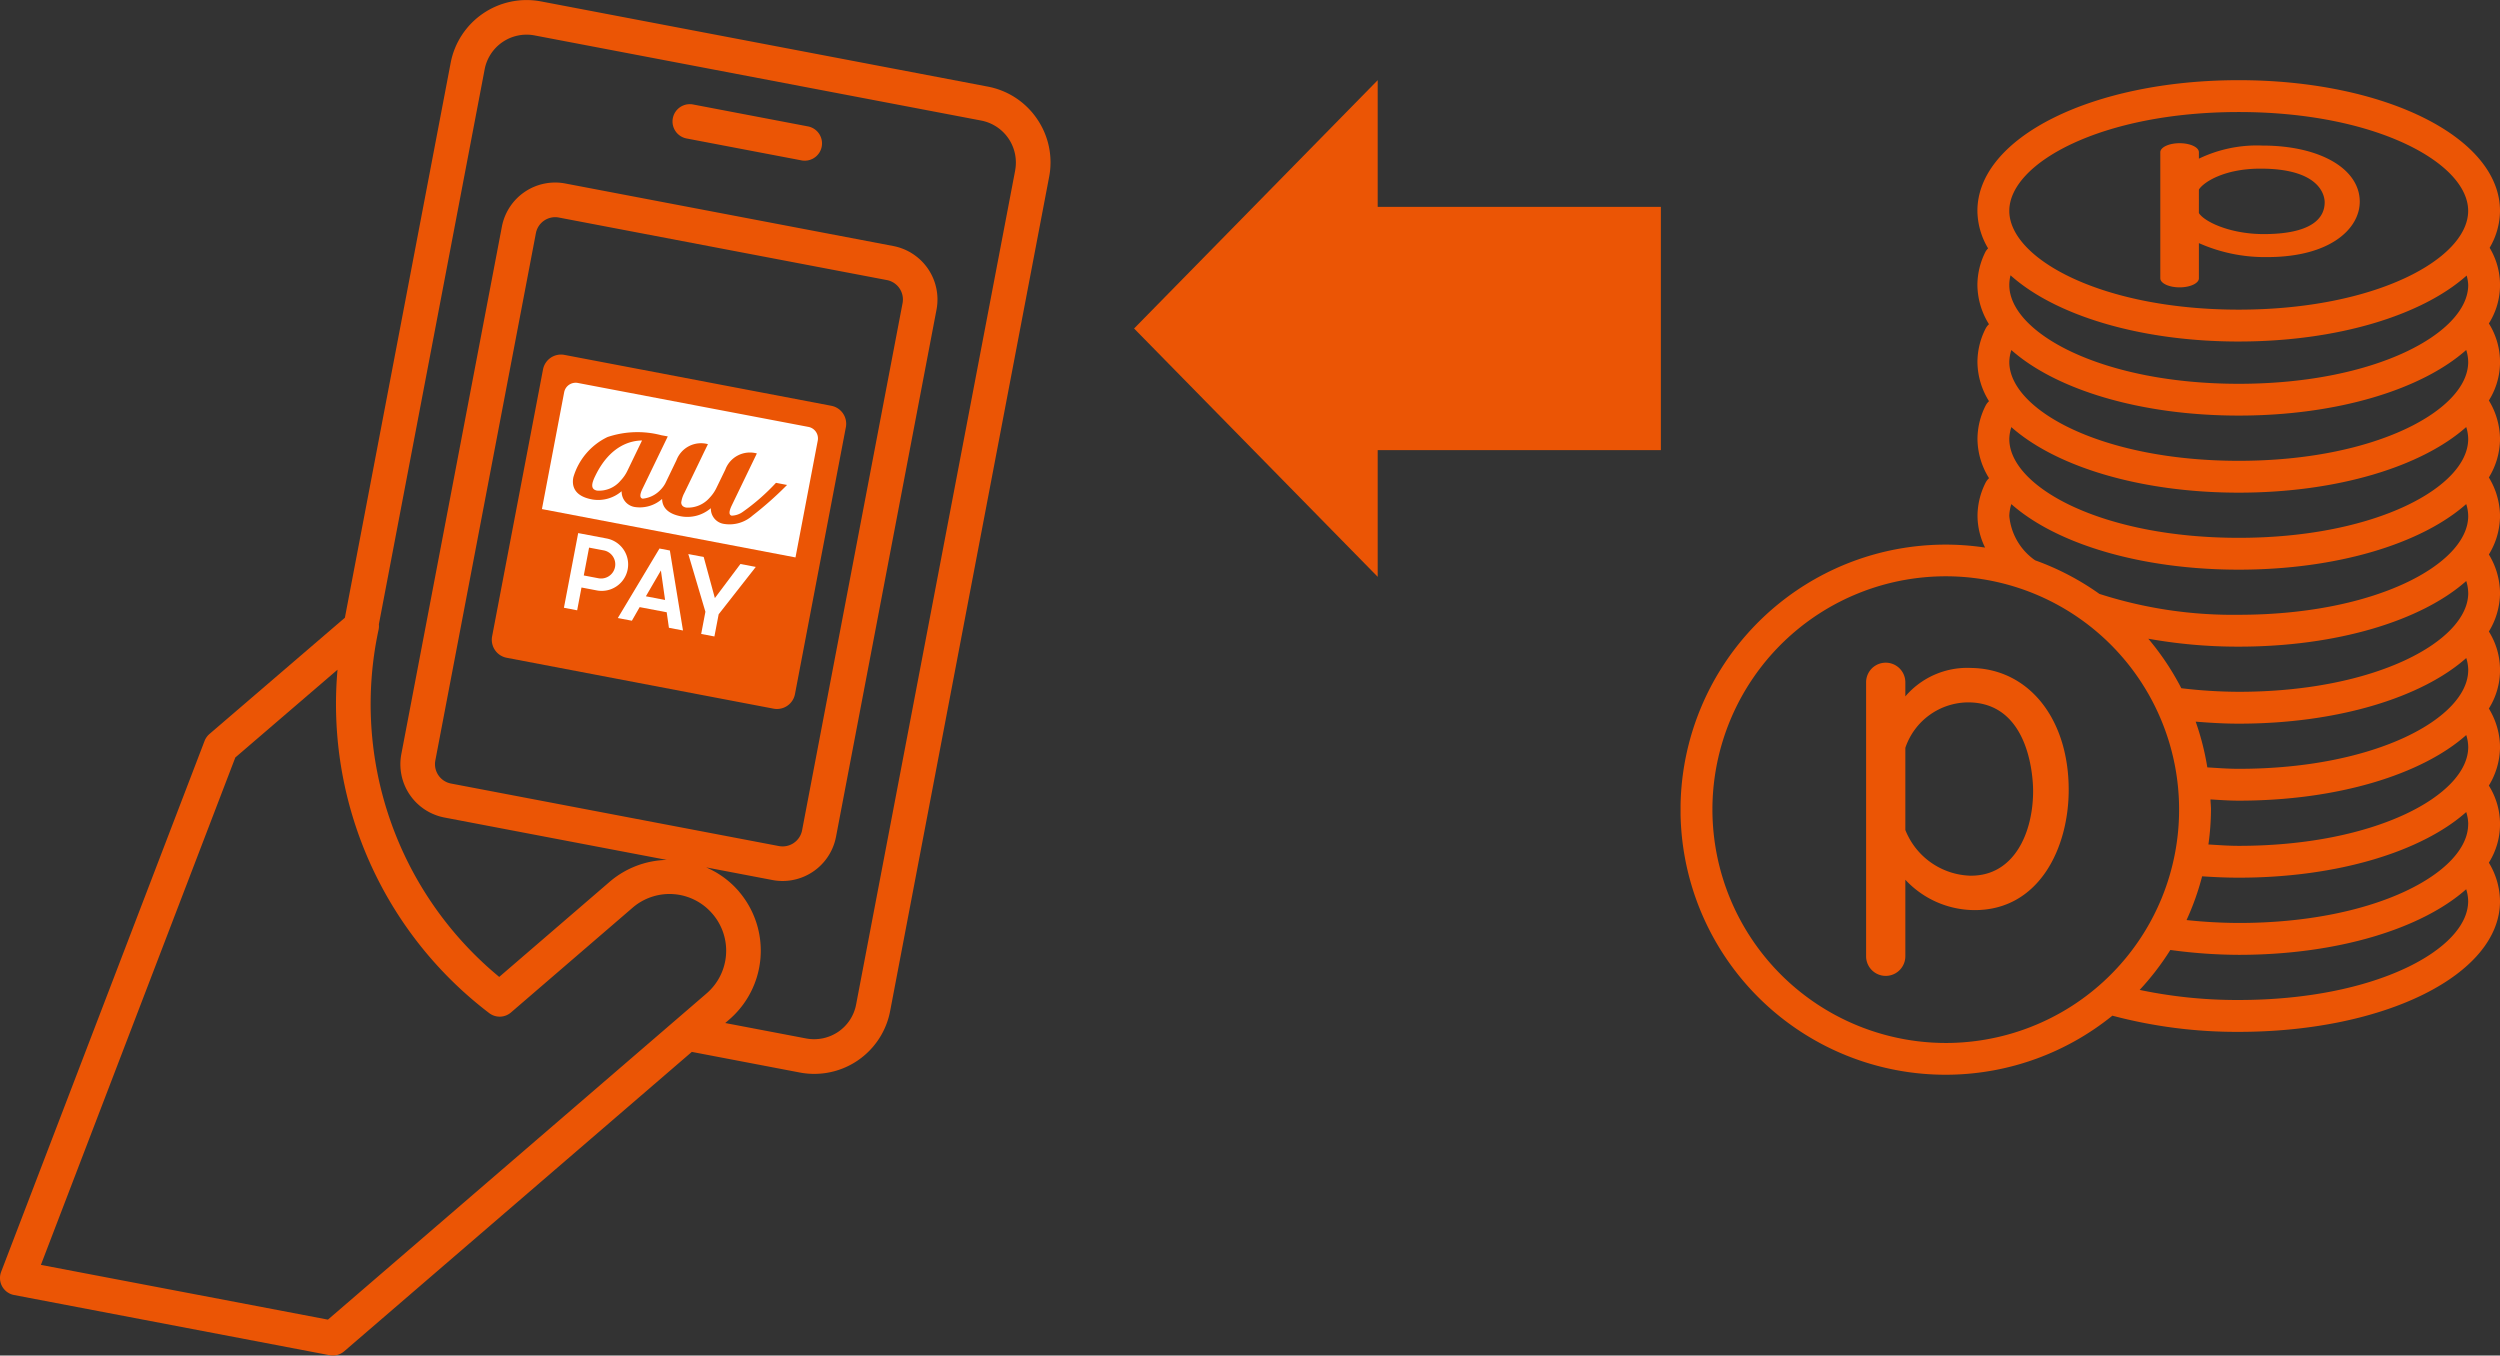
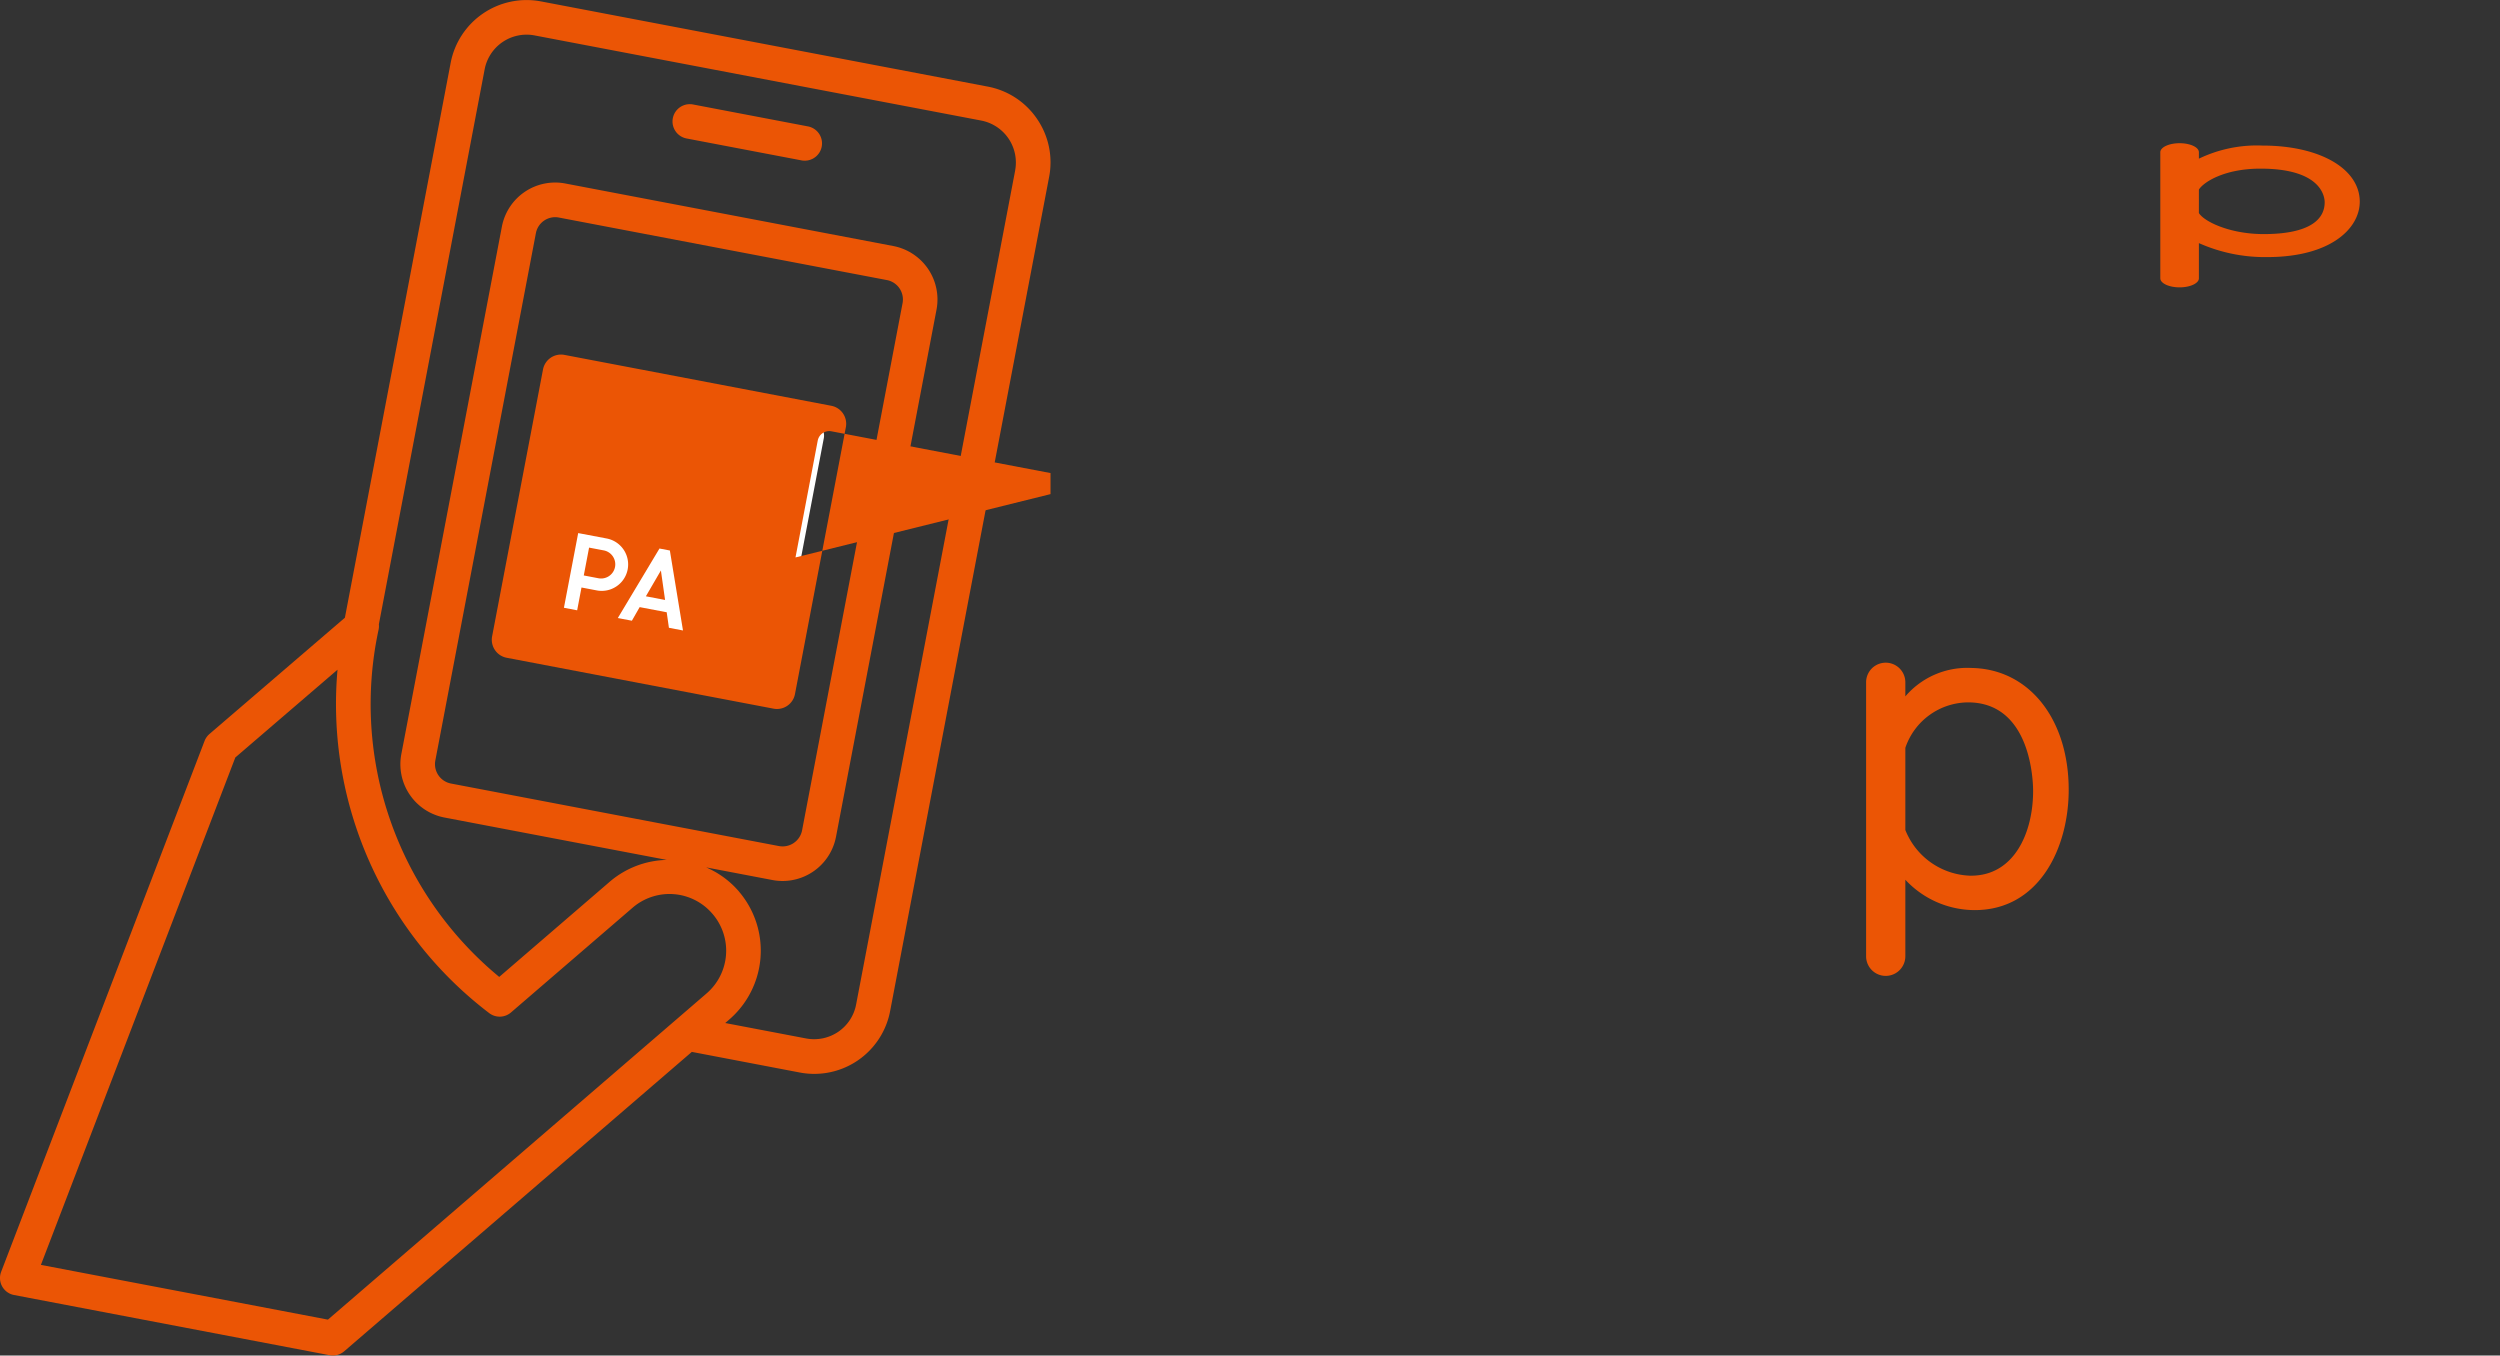
<svg xmlns="http://www.w3.org/2000/svg" width="218.264" height="118.344" viewBox="0 0 218.264 118.344">
  <rect x="0" y="0" width="218.264" height="118.344" fill="#333333" stroke="none" />
  <defs>
    <clipPath id="clip-path">
      <rect id="Rectangle_9628" data-name="Rectangle 9628" width="91.717" height="118.344" fill="none" />
    </clipPath>
    <clipPath id="clip-path-2">
      <rect id="Rectangle_9629" data-name="Rectangle 9629" width="71.541" height="86.836" fill="none" />
    </clipPath>
  </defs>
  <g id="イラスト" transform="translate(-270.868 -18360)">
    <g id="Group_7121" data-name="Group 7121" transform="translate(270.868 18360)">
      <g id="Group_6440" data-name="Group 6440" transform="translate(0 0)" clip-path="url(#clip-path)">
        <path id="Path_1057" data-name="Path 1057" d="M40.667,9.447a1.364,1.364,0,0,1-.286-.028l-10-1.906a1.511,1.511,0,1,1,.566-2.968l10,1.908a1.51,1.51,0,0,1-.28,2.994" transform="translate(29.589 4.582)" fill="#eb5505" />
        <path id="Path_1058" data-name="Path 1058" d="M90.548,10.392A6.7,6.7,0,0,0,86.23,7.559L47.236.124a6.748,6.748,0,0,0-7.89,5.362L30.111,53.93,18.286,64.083a1.529,1.529,0,0,0-.427.606L.1,111.037a1.51,1.51,0,0,0,1.126,2.025l27.552,5.255a1.521,1.521,0,0,0,1.269-.339L60.4,91.836l9.424,1.8a6.744,6.744,0,0,0,7.89-5.366L91.594,15.449a6.7,6.7,0,0,0-1.046-5.057M28.63,115.211,3.571,110.432l16.974-44.3,8.922-7.663A33.907,33.907,0,0,0,42.712,88.451a1.508,1.508,0,0,0,1.9-.058l10.633-9.158a4.93,4.93,0,0,1,6.947.536l.02.022a4.926,4.926,0,0,1-.538,6.951Zm60-100.329L74.743,87.7a3.709,3.709,0,0,1-1.566,2.386,3.752,3.752,0,0,1-2.791.578l-7.07-1.348.328-.284A7.944,7.944,0,0,0,64.568,77.9c-.022-.03-.05-.064-.081-.1a7.836,7.836,0,0,0-2.841-2.073l5.8,1.106,0,0a4.9,4.9,0,0,0,.885.083,4.753,4.753,0,0,0,4.656-3.853l8.779-46.043A4.751,4.751,0,0,0,78,21.482L49.36,16.021a4.735,4.735,0,0,0-5.543,3.768L35.04,65.83a4.737,4.737,0,0,0,3.768,5.545l19.406,3.7a7.93,7.93,0,0,0-4.961,1.888L43.585,85.29a30.871,30.871,0,0,1-10.536-30.3,1.487,1.487,0,0,0,.028-.48L42.313,6.054A3.725,3.725,0,0,1,46.67,3.092l38.995,7.433a3.733,3.733,0,0,1,2.962,4.358M39.374,68.407A1.722,1.722,0,0,1,38.006,66.4l8.781-46.043a1.713,1.713,0,0,1,2.007-1.364l28.642,5.46A1.723,1.723,0,0,1,78.8,26.461L70.025,72.5a1.732,1.732,0,0,1-2.009,1.368Z" transform="translate(0 0)" fill="#eb5505" />
        <path id="Path_1059" data-name="Path 1059" d="M43.977,43.381,23.236,39.426a1.192,1.192,0,0,1-.949-1.392L26.242,17.29a1.192,1.192,0,0,1,1.394-.947L48.378,20.3a1.188,1.188,0,0,1,.947,1.392L45.372,42.434a1.193,1.193,0,0,1-1.394.947" transform="translate(22.598 16.566)" fill="#fff" />
        <path id="Path_1060" data-name="Path 1060" d="M43.5,23.325l-.935-.179-.018.006a18.312,18.312,0,0,1-2.875,2.517,1.744,1.744,0,0,1-.977.341c-.216-.042-.3-.27,0-.893.183-.381,2.035-4.213,2.182-4.519a.017.017,0,0,0-.012-.026,2.294,2.294,0,0,0-2.73,1.41s-.566,1.173-.808,1.666a3.355,3.355,0,0,1-.556.788,2.515,2.515,0,0,1-2.051.87c-.288-.054-.427-.21-.437-.437a2.46,2.46,0,0,1,.27-.838c.054-.107.872-1.8,1.461-3.022.3-.631.544-1.124.594-1.225v0a.018.018,0,0,0-.014-.022,2.29,2.29,0,0,0-2.726,1.406L32.9,23.178a2.388,2.388,0,0,1-.419.57,2.46,2.46,0,0,1-1.558.778c-.246-.046-.3-.3-.008-.895L33.1,19.111a.016.016,0,0,0-.012-.024l-.546-.1a8.205,8.205,0,0,0-4.695.159,5.659,5.659,0,0,0-2.982,3.516c-.1.506-.143,1.592,1.61,1.926l.064.012a3.126,3.126,0,0,0,2.478-.671l.048-.038c.01-.006.016,0,.016.008a1.357,1.357,0,0,0,1.189,1.362,2.933,2.933,0,0,0,2.329-.7c.008,0,.016,0,.016.008.016.542.3,1.245,1.65,1.5a3.138,3.138,0,0,0,2.543-.661l.046-.038c.01-.008.018,0,.016.01a1.339,1.339,0,0,0,1.171,1.354,3.014,3.014,0,0,0,2.456-.721,30.515,30.515,0,0,0,3.016-2.674c.008-.008.006-.016-.006-.018M30.853,19.462l-1.255,2.6a3.321,3.321,0,0,1-.611.891,2.443,2.443,0,0,1-2.051.87c-.57-.109-.5-.588-.161-1.277,1.322-2.74,3.182-3.083,4.066-3.1a.014.014,0,0,1,.012.02" transform="translate(25.192 19.01)" fill="#eb5505" />
-         <path id="Path_1061" data-name="Path 1061" d="M50.952,19.834l-23.3-4.443a1.6,1.6,0,0,0-1.87,1.271l-4.443,23.3a1.6,1.6,0,0,0,1.271,1.872l23.3,4.443a1.6,1.6,0,0,0,1.87-1.273l4.443-23.3a1.6,1.6,0,0,0-1.271-1.87m-3.127,13.24L25.687,28.853l1.942-10.2a1.024,1.024,0,0,1,1.195-.812l20.133,3.838a1.024,1.024,0,0,1,.812,1.195Z" transform="translate(21.626 15.593)" fill="#eb5505" />
+         <path id="Path_1061" data-name="Path 1061" d="M50.952,19.834l-23.3-4.443a1.6,1.6,0,0,0-1.87,1.271l-4.443,23.3a1.6,1.6,0,0,0,1.271,1.872l23.3,4.443a1.6,1.6,0,0,0,1.87-1.273l4.443-23.3a1.6,1.6,0,0,0-1.271-1.87m-3.127,13.24l1.942-10.2a1.024,1.024,0,0,1,1.195-.812l20.133,3.838a1.024,1.024,0,0,1,.812,1.195Z" transform="translate(21.626 15.593)" fill="#eb5505" />
        <path id="Path_1062" data-name="Path 1062" d="M32.461,30.922l-1.229-.236-.193-1.354-2.361-.449L28,30.07l-1.229-.234,3.637-6.069.907.173Zm-3.24-2.984,1.676.32-.365-2.575Z" transform="translate(27.168 24.122)" fill="#fff" />
-         <path id="Path_1063" data-name="Path 1063" d="M35.716,25.129l-1.342-.256-2.231,2.976-.975-3.587-1.344-.256,1.493,5.039-.369,1.936,1.155.22.371-1.936Z" transform="translate(30.269 24.366)" fill="#fff" />
        <path id="Path_1064" data-name="Path 1064" d="M27.332,28.111a2.308,2.308,0,0,0,.864-4.534L25.68,23.1,24.435,29.62l1.155.222.379-1.991ZM26.168,26.8l.463-2.432,1.261.24a1.238,1.238,0,1,1-.463,2.432Z" transform="translate(24.799 23.441)" fill="#fff" />
      </g>
    </g>
    <g id="Group_7122" data-name="Group 7122" transform="translate(417.591 18367)">
      <g id="Group_6442" data-name="Group 6442" transform="translate(0 0.001)" clip-path="url(#clip-path-2)">
        <path id="Path_1065" data-name="Path 1065" d="M16.443,14.524c.925,0,1.683-.355,1.683-.789V10.661a14.183,14.183,0,0,0,5.963,1.22c5.549,0,8.081-2.506,8.081-4.836,0-2.884-3.494-4.9-8.492-4.9a11.683,11.683,0,0,0-5.552,1.144V2.728c0-.437-.758-.789-1.683-.789s-1.686.352-1.686.789V13.735c0,.434.755.789,1.686.789m1.683-8.537c.366-.6,2.129-1.828,5.381-1.828,5.441,0,5.6,2.569,5.6,2.935,0,1.694-1.646,2.779-5.325,2.779-2.932,0-5.191-1.081-5.657-1.839Z" transform="translate(27.127 3.563)" fill="#eb5505" />
        <path id="Path_1066" data-name="Path 1066" d="M14.77,18.373a7.116,7.116,0,0,0-5.637,2.486V19.63a1.713,1.713,0,0,0-3.426,0V43.548a1.713,1.713,0,0,0,3.426,0V36.867a8.286,8.286,0,0,0,6.057,2.651c5.637,0,8.205-5.444,8.205-10.5,0-6.264-3.548-10.641-8.625-10.641m.105,18.139a6.316,6.316,0,0,1-5.742-3.993V25.352A5.831,5.831,0,0,1,14.6,21.382c5.529,0,5.688,6.94,5.688,7.731,0,3.684-1.672,7.4-5.41,7.4" transform="translate(10.491 32.938)" fill="#eb5505" />
-         <path id="Path_1067" data-name="Path 1067" d="M70.636,14.634a6.461,6.461,0,0,0,.905-3.224C71.541,5.012,61.522,0,48.73,0S25.916,5.012,25.916,11.41a6.5,6.5,0,0,0,.934,3.275,1.281,1.281,0,0,0-.227.292,6.468,6.468,0,0,0-.707,2.9,6.543,6.543,0,0,0,1.01,3.429,1.343,1.343,0,0,0-.3.392,6.459,6.459,0,0,0-.707,2.9,6.543,6.543,0,0,0,1.01,3.429,1.343,1.343,0,0,0-.3.392,6.459,6.459,0,0,0-.707,2.9,6.543,6.543,0,0,0,1.01,3.429,1.369,1.369,0,0,0-.3.389,6.479,6.479,0,0,0-.707,2.906,6.326,6.326,0,0,0,.661,2.764A23.141,23.141,0,1,0,37.7,81.674,42.245,42.245,0,0,0,48.73,83.087c12.792,0,22.811-5.012,22.811-11.407a6.574,6.574,0,0,0-.974-3.363,6.294,6.294,0,0,0,0-6.73,6.514,6.514,0,0,0,.976-3.366,6.582,6.582,0,0,0-.974-3.363,6.292,6.292,0,0,0,0-6.724,6.516,6.516,0,0,0,.974-3.358,6.591,6.591,0,0,0-.974-3.366,6.508,6.508,0,0,0,.974-3.358,6.591,6.591,0,0,0-.974-3.366,6.5,6.5,0,0,0,.974-3.358,6.574,6.574,0,0,0-.974-3.363,6.292,6.292,0,0,0,0-6.724,6.281,6.281,0,0,0,.068-6.607M48.73,2.781c11.983,0,20.032,4.462,20.032,8.628s-8.049,8.625-20.032,8.625S28.7,15.576,28.7,11.41,36.747,2.781,48.73,2.781m0,20.035c8.651,0,16.022-2.3,19.9-5.759a3.488,3.488,0,0,1,.136.823c0,4.167-8.049,8.628-20.032,8.628S28.7,22.048,28.7,17.881a3.456,3.456,0,0,1,.108-.846c3.869,3.474,11.254,5.782,19.925,5.782M2.781,63.688a20.372,20.372,0,1,1,20.37,20.37,20.4,20.4,0,0,1-20.37-20.37M68.762,71.68c0,4.167-8.049,8.625-20.032,8.625a41.31,41.31,0,0,1-8.648-.88,23.227,23.227,0,0,0,2.679-3.488,45.092,45.092,0,0,0,5.969.426c8.625,0,15.977-2.285,19.859-5.728a3.516,3.516,0,0,1,.173,1.044m0-6.724c0,4.167-8.049,8.625-20.032,8.625a44.527,44.527,0,0,1-4.555-.253,23.124,23.124,0,0,0,1.36-3.82c1.044.071,2.106.119,3.2.119,8.625,0,15.974-2.282,19.856-5.728a3.518,3.518,0,0,1,.176,1.056m0-6.735c0,4.167-8.049,8.628-20.032,8.628-.922,0-1.78-.068-2.651-.119a22.915,22.915,0,0,0,.224-3.043c0-.3-.034-.593-.045-.891.817.048,1.626.108,2.472.108,8.625,0,15.977-2.282,19.859-5.728a3.546,3.546,0,0,1,.173,1.044m0-6.724c0,4.167-8.049,8.628-20.032,8.628-.956,0-1.845-.071-2.747-.125a22.873,22.873,0,0,0-1.016-3.993c1.226.1,2.472.176,3.764.176,8.625,0,15.977-2.285,19.859-5.73a3.546,3.546,0,0,1,.173,1.044m0-6.721c0,4.167-8.049,8.625-20.032,8.625a43.049,43.049,0,0,1-5.018-.312,23.125,23.125,0,0,0-2.884-4.323,44.308,44.308,0,0,0,7.9.693c8.625,0,15.977-2.285,19.859-5.73a3.549,3.549,0,0,1,.173,1.047m0-6.724c0,4.167-8.049,8.625-20.032,8.625A38,38,0,0,1,36.565,44.85a23.162,23.162,0,0,0-5.611-2.932A5.3,5.3,0,0,1,28.7,38.052a3.6,3.6,0,0,1,.179-1.039c3.886,3.44,11.234,5.722,19.854,5.722s15.977-2.285,19.859-5.728a3.516,3.516,0,0,1,.173,1.044m0-6.724c0,4.167-8.049,8.628-20.032,8.628S28.7,35.5,28.7,31.329a3.6,3.6,0,0,1,.179-1.039c3.886,3.44,11.234,5.722,19.854,5.722s15.977-2.282,19.859-5.728a3.531,3.531,0,0,1,.173,1.044m0-6.724c0,4.167-8.049,8.628-20.032,8.628S28.7,28.771,28.7,24.6a3.6,3.6,0,0,1,.179-1.039c3.886,3.443,11.234,5.722,19.854,5.722s15.977-2.282,19.859-5.728a3.546,3.546,0,0,1,.173,1.044" transform="translate(0 -0.001)" fill="#eb5505" />
      </g>
    </g>
-     <path id="Path_1304" data-name="Path 1304" d="M24.723,0V11.058H0V32.3H24.723V43.358L45.992,21.679Z" transform="translate(415.872 18410.359) rotate(180)" fill="#eb5505" />
  </g>
</svg>